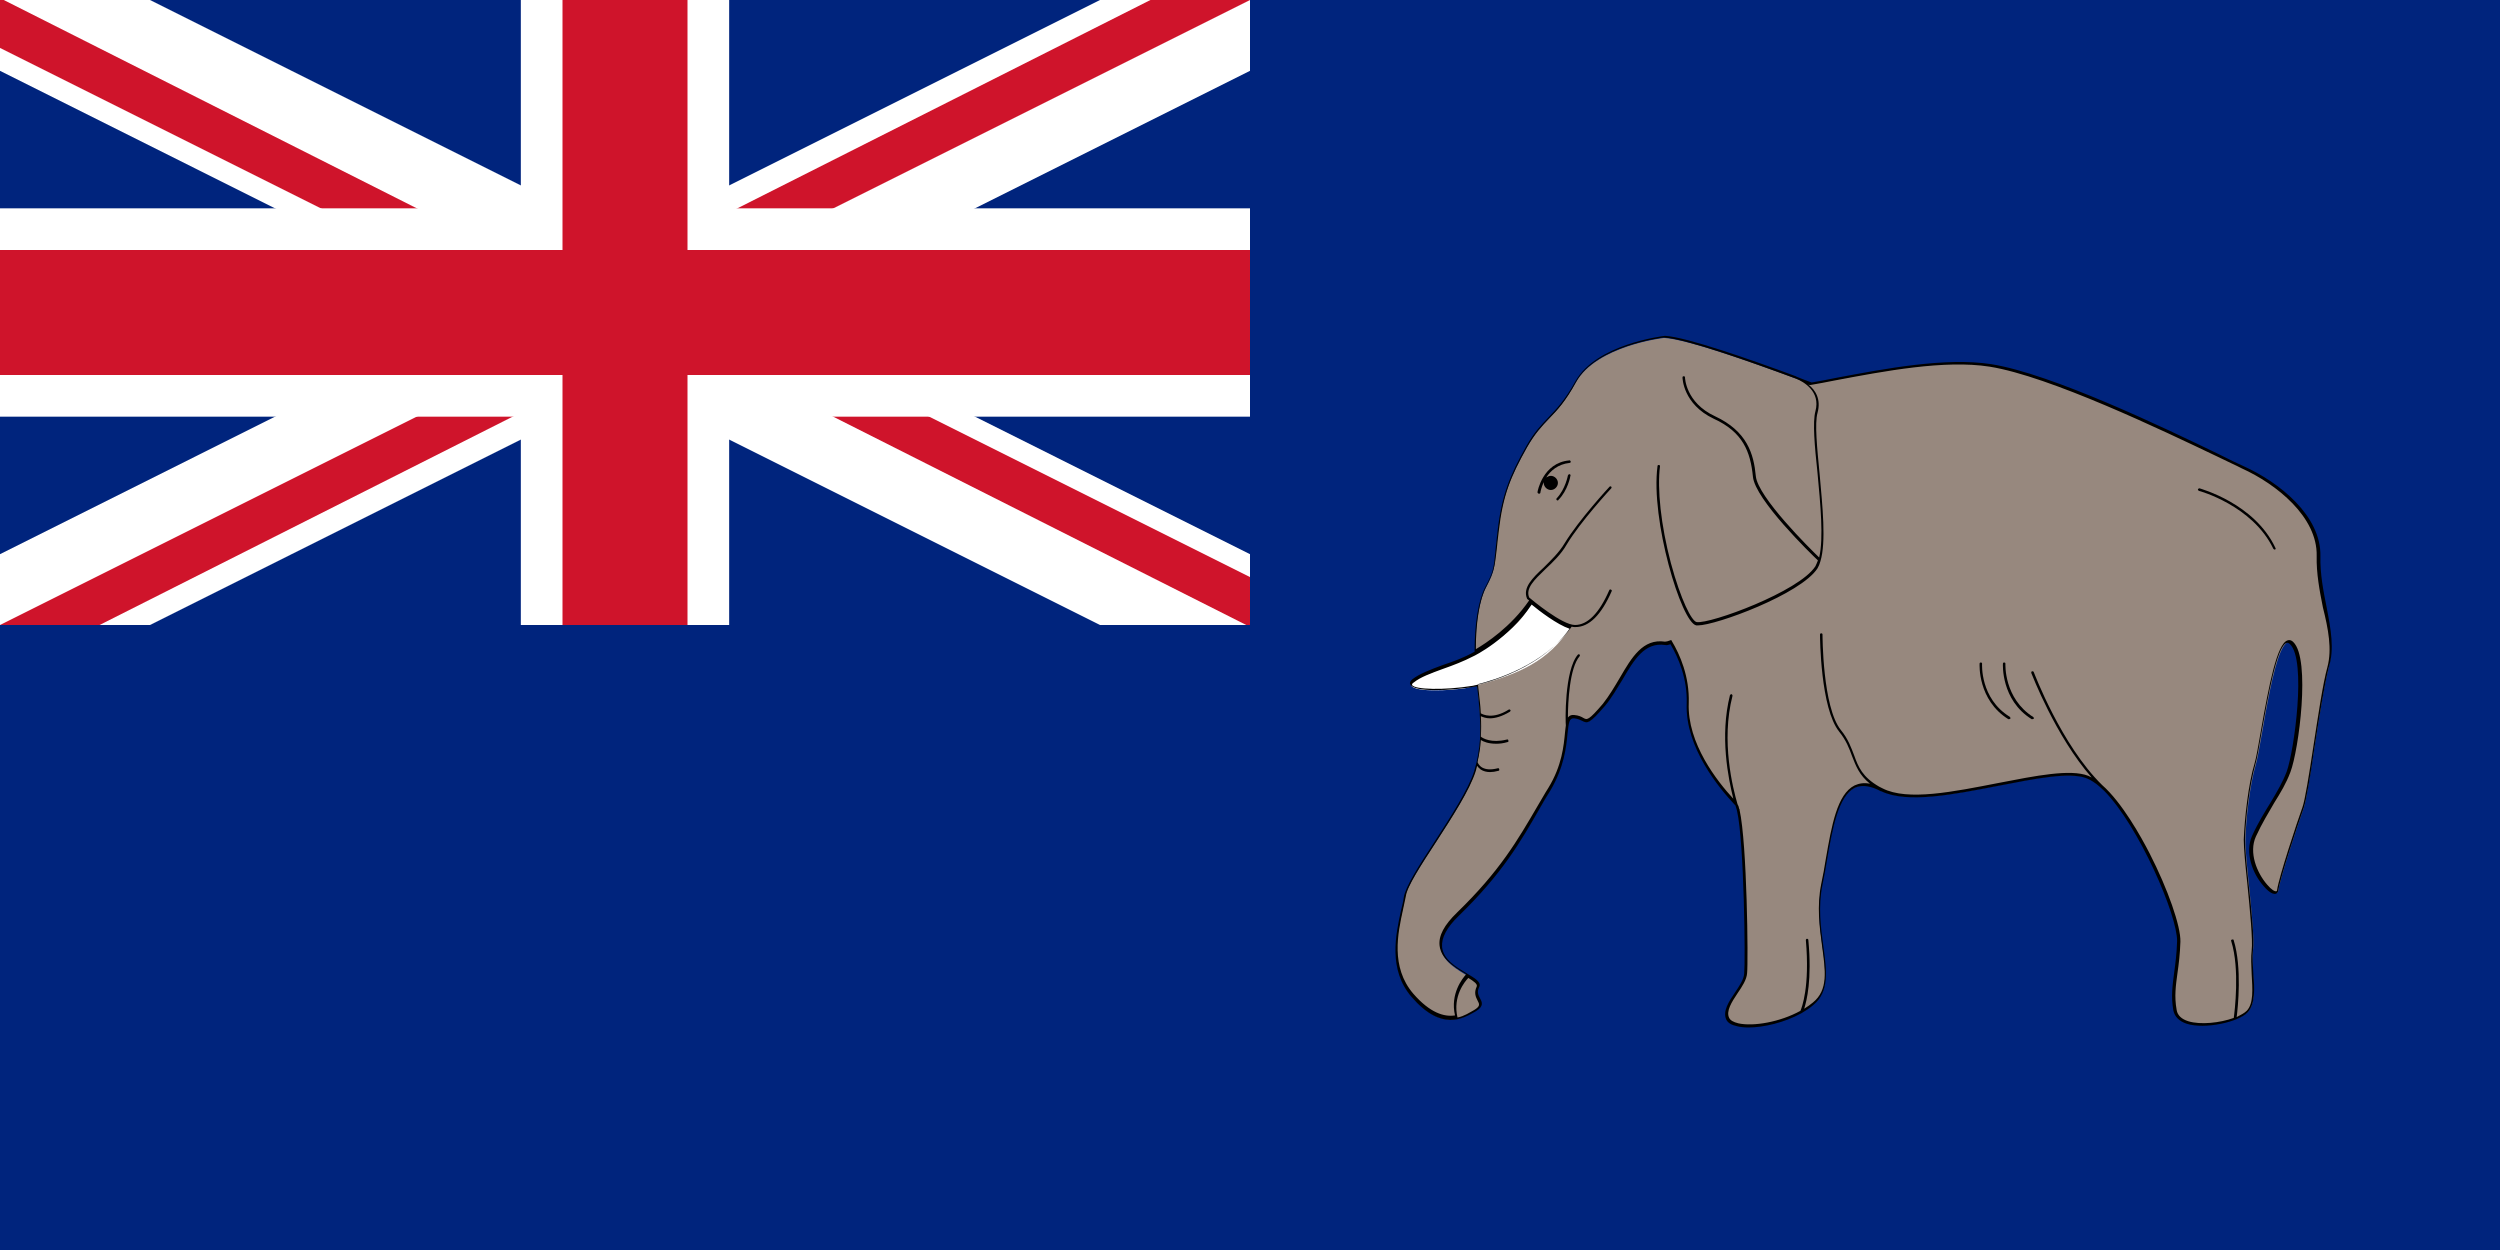
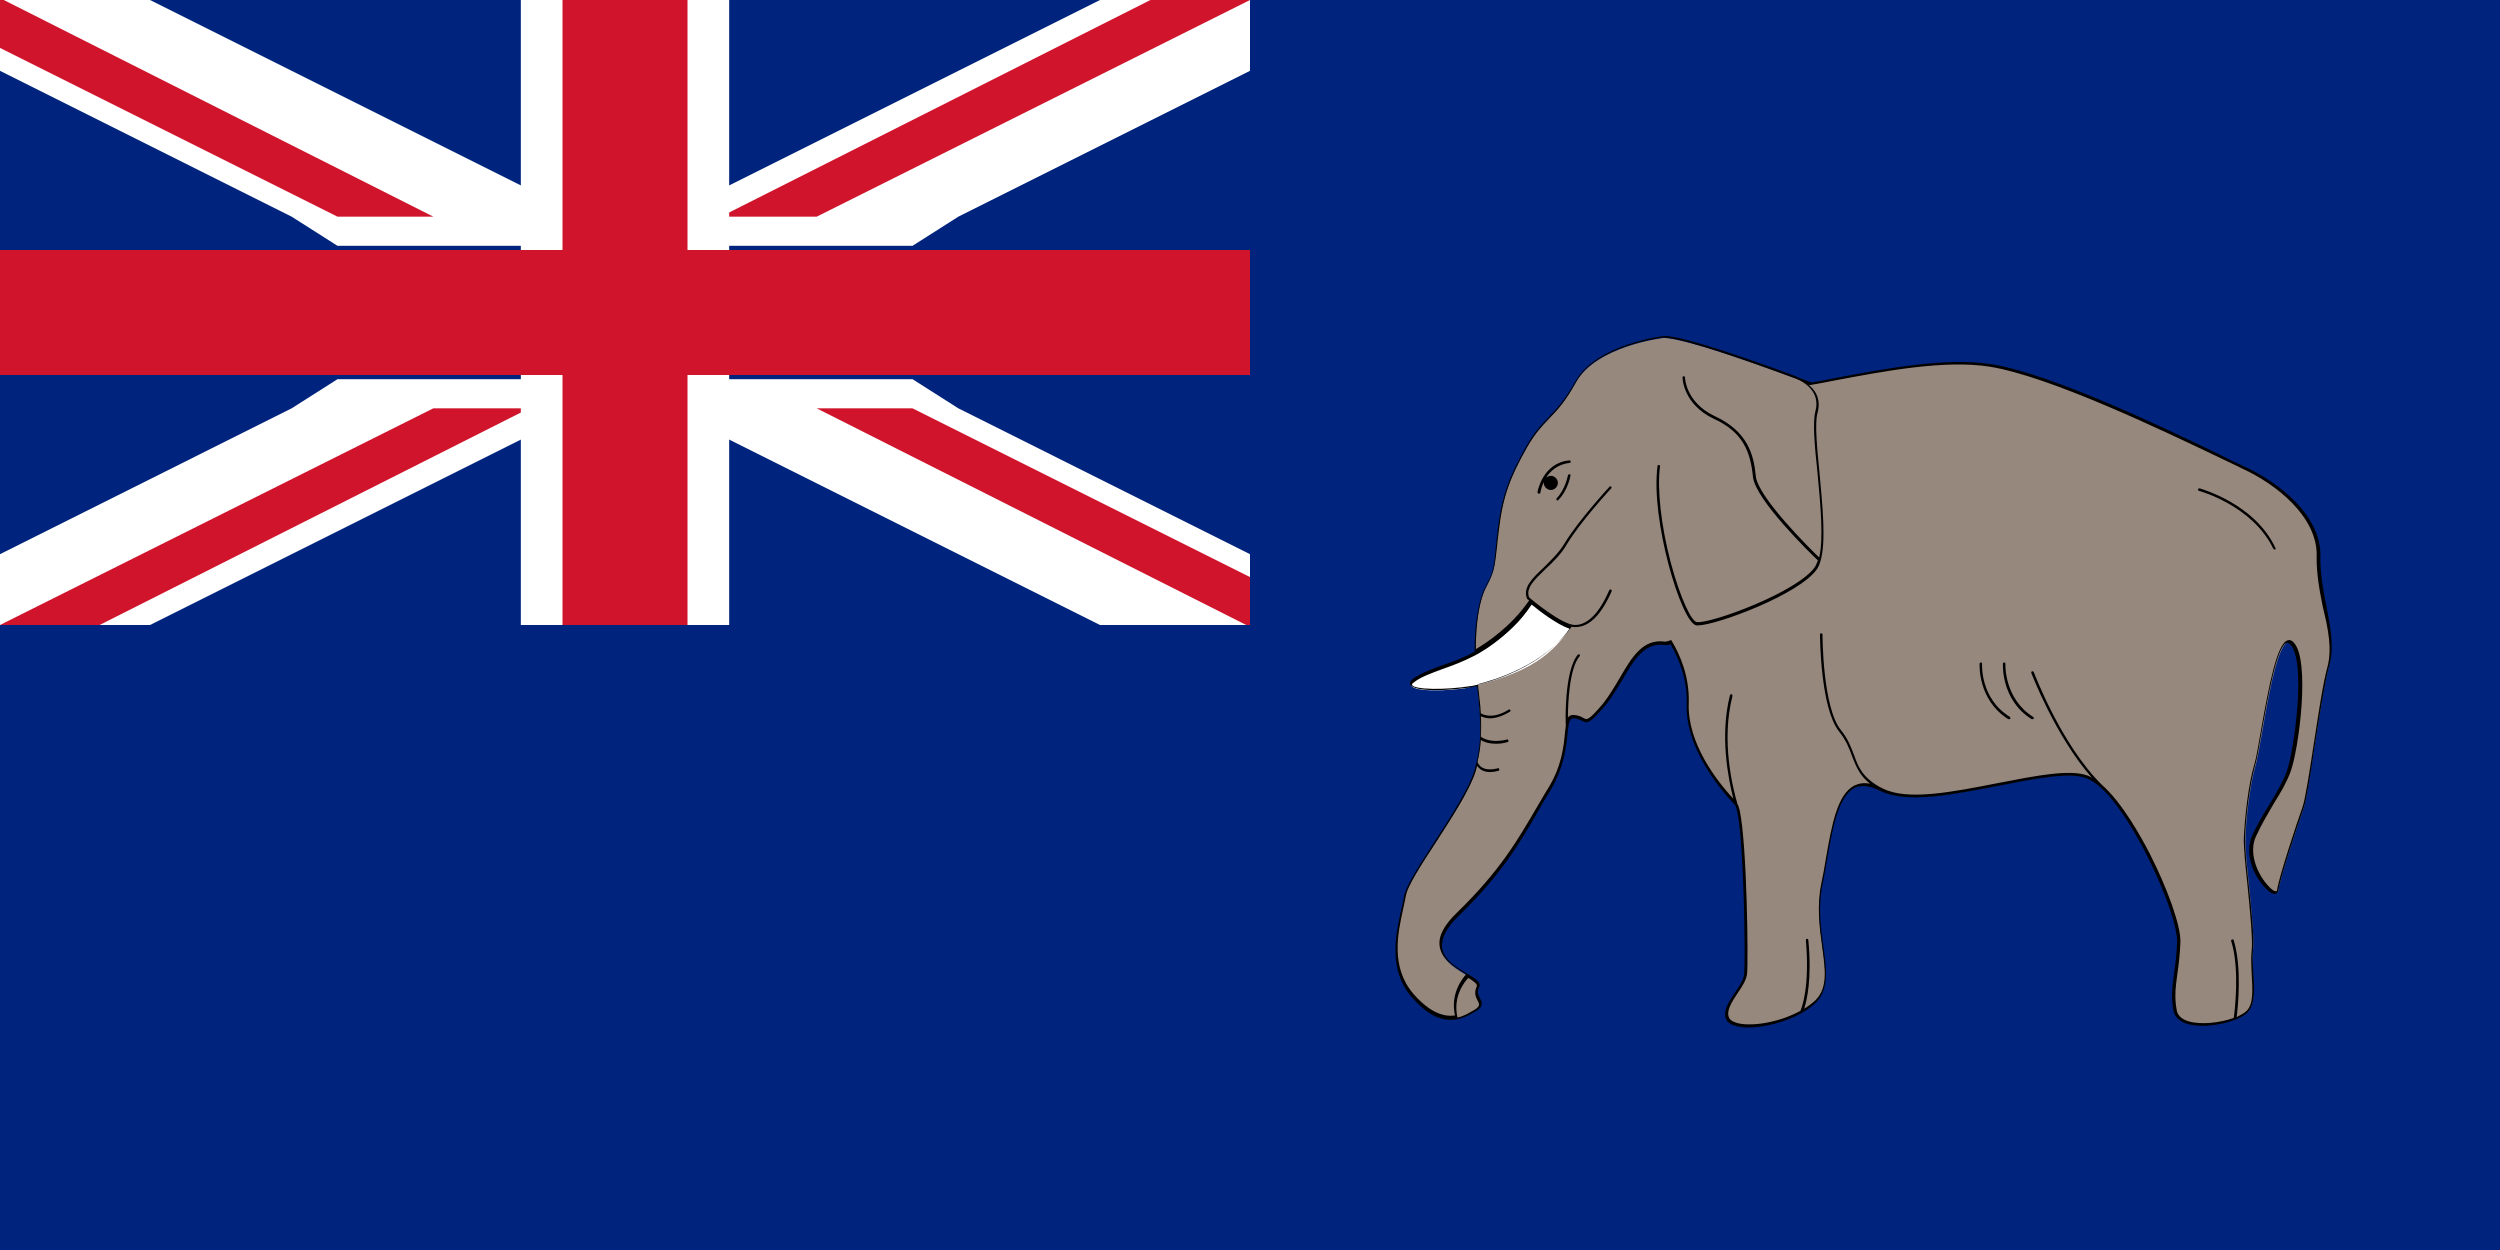
<svg xmlns="http://www.w3.org/2000/svg" version="1.1" id="레이어_2" x="0px" y="0px" viewBox="0 0 600 300" style="enable-background:new 0 0 600 300;" xml:space="preserve">
  <style type="text/css">
	.st0{fill:#00247D;}
	.st1{fill:#FFFFFF;}
	.st2{fill:#CF142B;}
	.st3{fill:#97887E;}
</style>
  <g>
    <rect class="st0" width="600" height="300" />
    <g>
      <rect class="st0" width="300" height="150" />
      <polygon class="st1" points="154,91 36,150 0,150 0,133 70,98 81,91   " />
      <polygon class="st2" points="127,98 23.9,150 0,150 104,98   " />
      <polygon class="st1" points="300,133 300,150 264,150 146,91 219,91 230,98   " />
      <polygon class="st2" points="219,98 300,138.5 300,150 299.1,150 196,98   " />
      <path class="st1" d="M264,0L146,59h73l11-7l70-35V0H264z" />
      <polygon class="st2" points="300,0 196,52 173,52 276.1,0   " />
      <polygon class="st1" points="154,59 81,59 70,52 0,17 0,0 36,0   " />
      <polygon class="st2" points="104,52 81,52 0,11.5 0,0 0.9,0   " />
      <rect x="125" class="st1" width="50" height="150" />
-       <rect y="50" class="st1" width="300" height="50" />
      <rect x="135" class="st2" width="30" height="150" />
      <rect y="60" class="st2" width="300" height="30" />
    </g>
    <g>
      <g>
        <path class="st3" d="M558.9,160.1c-2,7.6-4.8,30.2-6,33.8c-1.3,3.6-5.7,16.9-6.1,19.8c-0.4,3-8.8-6.1-5.7-12.9     c3.1-6.8,6.4-10.3,8.3-15.4c2-5.2,4.9-26.8,0.8-30.9c-4.1-4.1-7.3,23.9-8.8,29c-1.5,5.1-2.4,13.4-2.5,18.2     c-0.1,4.8,2.5,22.2,1.8,26.6c-0.7,4.4,1.6,11.7-1.3,14.6c-2.9,2.9-16.4,5.3-17.4-0.3c-1-5.6,0.8-9.3,0.9-16.5     c0.2-7.2-12.6-35.8-21.9-39.4s-38.4,8.7-49.5,3c-11.1-5.7-11.7,10.2-14.3,22.7c-2.6,12.5,4.6,23.2-2.1,28.7     c-6.7,5.5-19,6.7-20.5,3.6c-1.5-3.1,4-7.4,4.3-10.9c0.4-3.4-0.1-38.5-2.4-40.9c-2.4-2.5-11.9-12.8-11.4-23.9     c0.2-6.2-2-11.3-4-14.7c-0.5,0.3-1,0.4-1.4,0.3c-7.4-1.1-9.5,8.7-14.7,14.8c-5.2,6.1-3.7,3.1-7.1,2.8c-3.4-0.3,0,7.4-6,17.5     c-6,10.1-9.9,18.3-22,30c-12.1,11.7,6.2,14.2,4.8,17.2c-1.5,2.9,2.6,3.8-0.7,5.7c-3.2,2-8.1,4.6-15-3.3     c-6.9-7.9-2.6-18.5-1.9-23.6c0.7-5.2,14.1-21.5,16.8-30.2c2.3-7.5,1.3-14.7,0.7-20.9c-1,0.2-2.1,0.4-3.1,0.5c0,0,0,0,0,0     c-7.5,1-14.9,0.5-12.4-1.6c0.5-0.4,1.2-0.8,1.9-1.2c1.6-0.9,3.7-1.6,5.9-2.4c2.4-0.9,4.9-1.8,7.2-3.1v-0.5     c0-5.6,0.7-11.7,2.5-15.2c2.5-4.7,1.9-4.7,2.9-13.2c1-8.6,2.9-13.2,6.9-20.4c4-7.1,6.8-6.8,11.8-15.7c5-8.9,21.2-10.7,21.2-10.7     c5.8,0.3,24.1,6.9,35.2,11.1c12.5-2.2,30.3-6.4,43.1-4.4c17.3,2.7,52.2,20.6,60.6,24.4c8.4,3.8,18.4,11.6,18.2,21.3     C556.4,143.2,560.9,152.5,558.9,160.1z" />
      </g>
      <path class="st1" d="M376.8,150.8c-5.2,7.6-11.6,11.1-24.6,14.2c-0.2,0.1-0.4,0.1-0.6,0.2c0,0,0,0,0,0c-7.5,1-14.9,0.5-12.4-1.6    c0.5-0.4,1.2-0.8,1.9-1.2c2.1-0.8,4.1-1.6,5.9-2.4c2.4-0.9,4.9-1.8,7.2-3.1l0.4-0.3c11.2-6.3,12.8-11.8,12.8-11.8    C368.3,145.6,376.8,150.8,376.8,150.8z" />
      <g>
        <path d="M558.4,145.8c-0.8-4-1.6-8.1-1.5-12.3c0.2-9.7-9.8-17.7-18.4-21.6c-1.4-0.6-3.4-1.6-6-2.9c-13-6.3-40.1-19.3-54.6-21.6     c-11-1.7-25.6,1.1-37.3,3.3c-2,0.4-4,0.8-5.8,1.1c-1.1-0.4-2.2-0.8-3.4-1.3c-0.3-0.1-0.4-0.2-0.4-0.2c-10.8-4-26.2-9.4-31.4-9.7     l0,0l0,0c-0.7,0.1-16.5,2-21.5,10.9c-2.6,4.7-4.6,6.7-6.5,8.7c-1.7,1.8-3.4,3.5-5.3,6.9c-3.9,6.9-5.9,11.7-6.9,20.5     c-0.2,1.9-0.4,3.4-0.5,4.6c-0.4,4.2-0.5,5-2.4,8.6c-1.7,3.2-2.6,8.9-2.6,15.6c-2.4,1.4-5.2,2.4-7.6,3.2c-3,1.1-5.6,2.1-7.3,3.4     c-0.7,0.6-0.7,1.1-0.5,1.3c0.8,1.8,9.3,1.6,16,0.4l0.1,0.8c0.4,3.6,0.8,7.6,0.6,11.7c0,0.1,0,0.2,0,0.2c-0.2,2.5-0.6,5.1-1.4,7.7     c-1.4,4.4-5.7,11-9.5,16.9c-3.8,5.8-7,10.8-7.4,13.4c-0.1,0.9-0.4,2-0.7,3.3c-1.2,5.6-3.1,14,2.6,20.6c7.2,8.3,12.3,5.2,15.4,3.4     c2-1.2,1.5-2.2,1-3.1c-0.4-0.8-0.8-1.5-0.2-2.7c0.6-1.2-1-2.1-3-3.3c-2.5-1.5-5.6-3.3-5.9-6.3c-0.2-2.2,1.1-4.7,4-7.5     c10.4-10.1,14.8-17.7,19.5-25.9c0.8-1.4,1.6-2.8,2.5-4.2c3.3-5.6,3.8-10.4,4.1-13.6c0.3-2.7,0.4-3.8,1.6-3.7     c0.9,0.1,1.5,0.4,1.9,0.6c1.3,0.7,1.8,0.7,5.5-3.6c1.6-1.9,2.9-4.2,4.2-6.3c2.8-4.8,5.3-9,10.2-8.3c0.4,0.1,0.8,0,1.3-0.2     c1.9,3.2,4.1,8.3,3.9,14.3c-0.4,10.5,7.9,20.4,11.5,24.2c0.1,0.1,0.1,0.1,0.2,0.2c0.3,0.9,0.4,1.4,0.4,1.4c0,0,0,0,0,0     c1.7,7.5,2,36,1.7,39c-0.1,1.4-1.2,3-2.2,4.5c-1.5,2.2-3,4.5-2.1,6.5c0.4,0.8,1.2,1.3,2.6,1.6c0.8,0.2,1.7,0.3,2.7,0.3     c3.7,0,8.7-1.2,12.7-3.4c0,0,0,0,0,0c1-0.6,2-1.2,2.9-2c3.9-3.2,3.2-8.3,2.4-14.1c-0.6-4.4-1.3-9.5-0.2-14.8c0.4-2,0.8-4,1.1-6     c1.3-7.5,2.7-15.2,6.6-17.2c1.5-0.7,3.3-0.6,5.5,0.4c0.3,0.1,0.5,0.3,0.8,0.4c0,0,0.1,0,0.1,0c0,0,0,0,0,0     c6.2,3,17.3,0.8,28.1-1.3c8.8-1.7,17.1-3.4,21.2-1.8c1,0.4,2.1,1.1,3.1,2c0.4,0.3,0.7,0.7,1.1,1c8.3,8.4,17.6,29.9,17.5,36.1     c-0.1,3-0.4,5.3-0.7,7.5c-0.4,3.1-0.8,5.8-0.2,9.1c0.3,1.5,1.4,2.6,3.2,3.2c4.4,1.4,12.4-0.4,14.6-2.7c1.9-2,1.7-5.7,1.4-9.3     c-0.1-2-0.3-3.9-0.1-5.5c0.4-2.6-0.3-9.3-1-15.7c-0.5-4.6-0.9-8.9-0.9-10.9c0.1-5.1,1.1-13.3,2.5-18.2c0.4-1.4,0.9-4.2,1.5-7.8     c1.4-7.7,3.6-20.6,6-21.3c0.2,0,0.4-0.1,0.8,0.3c4,3.9,1,25.6-0.8,30.6c-1,2.6-2.3,4.8-3.8,7.3c-1.4,2.3-3,4.8-4.5,8.1     c-1.8,4,0.1,9.1,2.8,12.1c0.5,0.6,1.9,2.1,2.9,1.8c0.2-0.1,0.5-0.2,0.6-0.8c0.4-2.9,4.7-15.9,6.1-19.8c0.6-1.8,1.6-7.7,2.6-14.6     c1.1-7.1,2.4-15.2,3.4-19.1C560.3,155.8,559.4,151,558.4,145.8z M338.9,164.4c-0.1-0.2,0.2-0.5,0.4-0.6c1.6-1.3,4.1-2.2,7.1-3.3     c2.3-0.8,4.9-1.8,7.2-3c0,0,0,0,0,0c0.1,0,8.4-4.1,14-12.4c1.8,1.5,6.1,4.8,9.1,5.8c-7.8,10.9-23.2,13.7-23.3,13.7c0,0,0,0,0,0     C346.6,165.7,339.5,165.5,338.9,164.4z M354.4,236.8c-0.7,1.5-0.2,2.5,0.2,3.3c0.5,0.9,0.7,1.4-0.8,2.3c-1.1,0.6-2.4,1.5-4,1.8     c-1.2-5.1,1.8-8.7,2.6-9.5C353.7,235.5,354.7,236.2,354.4,236.8z M558.6,160c-1.1,3.9-2.3,12.1-3.4,19.2c-1,6.6-2,12.8-2.6,14.5     c-1.3,3.6-5.7,16.9-6.1,19.9c0,0.2-0.1,0.3-0.2,0.3c-0.3,0.1-1.1-0.3-2.2-1.6c-2.5-2.9-4.4-7.7-2.7-11.5c1.5-3.3,3.1-5.8,4.4-8.1     c1.5-2.4,2.9-4.7,3.9-7.4c2-5.2,4.9-27.1,0.7-31.2c-0.6-0.6-1.1-0.5-1.4-0.4c-2.5,0.8-4.4,10.4-6.4,21.8     c-0.6,3.4-1.1,6.4-1.5,7.7c-1.5,4.9-2.4,13.2-2.6,18.3c0,2.1,0.4,6.4,0.9,11c0.6,6.1,1.3,13.1,1,15.6c-0.2,1.6-0.1,3.6,0,5.7     c0.2,3.5,0.5,7.1-1.2,8.8c-0.5,0.5-1.4,1-2.4,1.5c0.3-2.3,1.3-11.9-0.7-18.4c0-0.2-0.2-0.3-0.4-0.2c-0.2,0-0.3,0.2-0.2,0.4     c2.1,6.7,0.8,17,0.6,18.4c-3.3,1.2-8,1.7-10.9,0.8c-1.6-0.5-2.6-1.4-2.8-2.7c-0.6-3.3-0.2-5.9,0.2-8.9c0.3-2.1,0.6-4.5,0.7-7.5     c0.1-3.7-3-12.6-7.4-21.2c-2-3.9-6.6-12.2-11.4-16.4c-9.8-9.6-16.3-26.9-16.4-27.1c-0.1-0.2-0.2-0.2-0.4-0.2     c-0.2,0.1-0.2,0.2-0.2,0.4c0.1,0.2,5.8,15.2,14.5,25.1c-0.3-0.1-0.5-0.3-0.8-0.4c-4.3-1.7-12.7,0-21.5,1.7     c-10.8,2.1-21.9,4.4-27.9,1.3c-0.3-0.1-0.5-0.3-0.8-0.4c-4-2.3-5-4.7-6-7.5c-0.7-1.8-1.4-3.9-3.2-6.1c-4.4-5.5-4.4-22.8-4.4-22.9     c0-0.2-0.1-0.3-0.3-0.3c-0.2,0-0.3,0.1-0.3,0.3c0,0.7,0.1,17.7,4.6,23.3c1.7,2.1,2.4,4,3.1,5.9c0.9,2.3,1.7,4.5,4.3,6.6     c-1.4-0.3-2.6-0.1-3.7,0.4c-4.2,2.1-5.5,9.6-6.9,17.6c-0.3,2-0.7,4.1-1.1,6c-1.1,5.4-0.4,10.5,0.2,15c0.8,5.9,1.5,10.5-2.2,13.5     c-0.6,0.5-1.3,1-2.1,1.5c0.6-1.9,1.9-6.9,1-16.5c0-0.2-0.2-0.3-0.3-0.3c-0.2,0-0.3,0.2-0.3,0.3c1,11.3-1,16.3-1.3,17     c-4.9,2.7-11.3,3.8-14.9,3c-1.2-0.3-1.9-0.7-2.2-1.3c-0.8-1.6,0.6-3.8,2-5.9c1.1-1.6,2.2-3.3,2.3-4.8c0.3-2.8,0-31.1-1.8-39.2     c0,0,0-0.1,0-0.1c0,0,0-0.1-0.1-0.2c-0.1-0.5-0.2-0.8-0.4-1.1c-1.1-3.8-4-15.1-1.2-26c0-0.2-0.1-0.3-0.2-0.4     c-0.2,0-0.3,0.1-0.4,0.2c-2.5,9.9-0.4,20.1,0.8,24.9c-3.8-4.1-11.1-13.3-10.7-23c0.2-6.3-2.1-11.6-4.1-14.9l-0.1-0.2l-0.3,0.1     c-0.5,0.2-0.9,0.3-1.2,0.3c-5.3-0.8-8,3.8-10.8,8.6c-1.3,2.2-2.6,4.4-4.1,6.3c-3.5,4.1-3.8,3.9-4.7,3.4c-0.5-0.3-1.1-0.6-2.2-0.7     c-0.7-0.1-1.2,0.2-1.5,0.6c0-3.7,0.4-11.9,2.8-14.7c0.1-0.1,0.1-0.3,0-0.4c-0.1-0.1-0.3-0.1-0.4,0c-3.3,3.8-3,16.3-2.9,17     c-0.1,0.5-0.1,1.1-0.2,1.7c-0.3,3.1-0.7,7.9-4,13.3c-0.9,1.4-1.7,2.9-2.5,4.2c-4.9,8.4-9.1,15.7-19.4,25.7c-3.1,3-4.5,5.6-4.2,8     c0.4,3.2,3.7,5.2,6.2,6.7c0.1,0,0.1,0.1,0.2,0.1c-0.9,1-3.9,4.7-2.7,9.9c-2.6,0.4-6-0.6-10-5.2c-5.5-6.4-3.7-14.6-2.5-20.1     c0.3-1.3,0.5-2.4,0.7-3.3c0.3-2.4,3.7-7.6,7.3-13.1c3.8-5.9,8.1-12.5,9.5-17c0.1-0.4,0.2-0.8,0.3-1.2c0.2,0.3,0.5,0.6,0.9,0.9     c0.6,0.4,1.4,0.6,2.2,0.6c0.6,0,1.3-0.1,2-0.3c0.2,0,0.3-0.2,0.2-0.4c0-0.2-0.2-0.3-0.4-0.2c-1.6,0.4-2.8,0.3-3.7-0.2     c-0.8-0.5-1-1.1-1.1-1.3c0.4-1.8,0.7-3.5,0.8-5.3c0.6,0.4,1.8,0.9,3.7,0.9c0.8,0,1.7-0.1,2.7-0.4c0.2,0,0.3-0.2,0.2-0.4     c0-0.2-0.2-0.3-0.4-0.2c-3.7,0.9-5.7-0.3-6.2-0.7c0.1-1.7,0.1-3.3,0-4.9c0.5,0.2,1.2,0.5,2.2,0.5c1.2,0,2.8-0.4,4.8-1.6     c0.1-0.1,0.2-0.3,0.1-0.4c-0.1-0.1-0.3-0.2-0.4-0.1c-3.8,2.4-6.2,1.2-6.7,0.9c-0.1-2.1-0.4-4.1-0.6-6.1l-0.1-0.9     c4-1,15.9-4.5,22.5-13.8c0.3,0.1,0.6,0.1,0.9,0.1c3.3,0,6.2-2.9,8.7-8.6c0.1-0.2,0-0.3-0.2-0.4c-0.2-0.1-0.3,0-0.4,0.2     c-2.4,5.5-5.2,8.3-8.2,8.3c-3.1,0-10.3-6-11-6.6c-0.9-2.2,1.2-4.2,3.9-6.8c1.8-1.7,3.8-3.6,5.1-5.9c3.3-5.5,10.6-13.4,10.7-13.5     c0.1-0.1,0.1-0.3,0-0.4c-0.1-0.1-0.3-0.1-0.4,0c-0.1,0.1-7.4,8-10.8,13.6c-1.3,2.2-3.3,4.1-5,5.8c-2.8,2.6-5.1,4.9-4,7.5     c0,0,0,0.1,0.1,0.1c0,0,0.2,0.2,0.4,0.3c-4.4,6.4-10.4,10.3-12.8,11.7c0-6.5,0.9-12,2.5-15c1.9-3.7,2-4.6,2.5-8.8     c0.1-1.2,0.3-2.7,0.5-4.5c1-8.7,2.9-13.3,6.8-20.2c1.9-3.3,3.5-5,5.2-6.8c2-2,4-4.1,6.6-8.9c4.7-8.5,20.2-10.5,21-10.6     c5.3,0.3,21,5.9,31.8,9.9c1.7,0.7,5.9,3,4.6,7.8c-0.7,2.6-0.2,8.3,0.5,14.8c0.7,7.5,1.5,15.7,0.4,20.3     c-2.3-2.2-14.7-14.5-15.2-19.5c-0.5-5.4-2.1-10.8-9.8-14.4c-7.1-3.3-7.2-9.3-7.2-9.3c0-0.2-0.1-0.3-0.3-0.3c0,0,0,0,0,0     c-0.2,0-0.3,0.1-0.3,0.3c0,0.1,0.1,6.4,7.5,9.9c7,3.2,8.8,7.9,9.4,13.9c0.5,5.5,14,18.6,15.6,20.1c-0.2,0.5-0.4,1-0.6,1.4     c-3.9,6.1-25.3,13.9-28.5,13.4c-1.2-0.2-3.8-5.3-6.2-14.2c-2.4-9.1-3.3-17.8-2.6-23.2c0-0.2-0.1-0.3-0.3-0.3     c-0.2,0-0.3,0.1-0.3,0.3c-1.7,12.8,5.7,37.5,9.3,38.2c0.1,0,0.2,0,0.4,0c4.3,0,24.7-7.5,28.7-13.7c0.3-0.5,0.5-1,0.7-1.7     c0,0,0,0,0,0c1.4-4.6,0.5-13.2-0.2-21c-0.6-6.2-1.2-12.1-0.5-14.6c0.9-3.3-0.5-5.5-2.2-6.8c0.1,0,0.2,0.1,0.3,0.1l0.1,0l0.1,0     c1.9-0.3,3.8-0.7,5.9-1.1c11.7-2.2,26.3-5,37.1-3.3c14.4,2.3,41.5,15.3,54.5,21.5c2.6,1.3,4.7,2.2,6,2.9c8.4,3.8,18.2,11.7,18,21     c-0.1,4.2,0.7,8.4,1.5,12.4C558.8,151,559.7,155.8,558.6,160z" />
        <path d="M481.3,159.3c0-0.2-0.1-0.3-0.3-0.3c-0.2,0-0.3,0.1-0.3,0.3c0,0.1-0.5,8.7,6.9,13.3c0.1,0,0.1,0,0.2,0     c0.1,0,0.2-0.1,0.3-0.1c0.1-0.1,0-0.3-0.1-0.4C480.9,167.6,481.3,159.4,481.3,159.3z" />
        <path d="M482.3,172c-7.1-4.4-6.6-12.6-6.6-12.7c0-0.2-0.1-0.3-0.3-0.3c-0.2,0-0.3,0.1-0.3,0.3c0,0.1-0.5,8.7,6.9,13.3     c0.1,0,0.1,0,0.2,0c0.1,0,0.2-0.1,0.3-0.1C482.5,172.3,482.5,172.1,482.3,172z" />
        <path d="M376.6,110.5c-6.4,0.6-7.6,7.5-7.6,7.6c0,0.2,0.1,0.3,0.3,0.4c0,0,0,0,0.1,0c0.1,0,0.3-0.1,0.3-0.3     c0-0.1,0.2-1.2,0.8-2.5c0,0.1,0,0.2,0,0.2c0,0.9,0.8,1.7,1.7,1.7s1.7-0.8,1.7-1.7c0-0.9-0.8-1.7-1.7-1.7c-0.4,0-0.8,0.2-1.1,0.4     c1-1.6,2.8-3.2,5.6-3.5c0.2,0,0.3-0.2,0.3-0.3C376.9,110.6,376.8,110.4,376.6,110.5z" />
        <path d="M376.7,113.8c-0.2,0-0.3,0.1-0.4,0.3c0,0-0.6,3.3-2.7,5.5c-0.1,0.1-0.1,0.3,0,0.4c0.1,0.1,0.1,0.1,0.2,0.1s0.2,0,0.2-0.1     c2.3-2.3,2.9-5.7,2.9-5.8C377,114,376.9,113.9,376.7,113.8z" />
        <path d="M527.9,117.2c-0.2,0-0.3,0.1-0.4,0.2c0,0.2,0.1,0.3,0.2,0.4c0.1,0,12.9,3.5,17.9,13.9c0.1,0.1,0.2,0.2,0.3,0.2     c0,0,0.1,0,0.1,0c0.2-0.1,0.2-0.3,0.1-0.4C541.1,120.8,528.1,117.3,527.9,117.2z" />
      </g>
    </g>
  </g>
</svg>